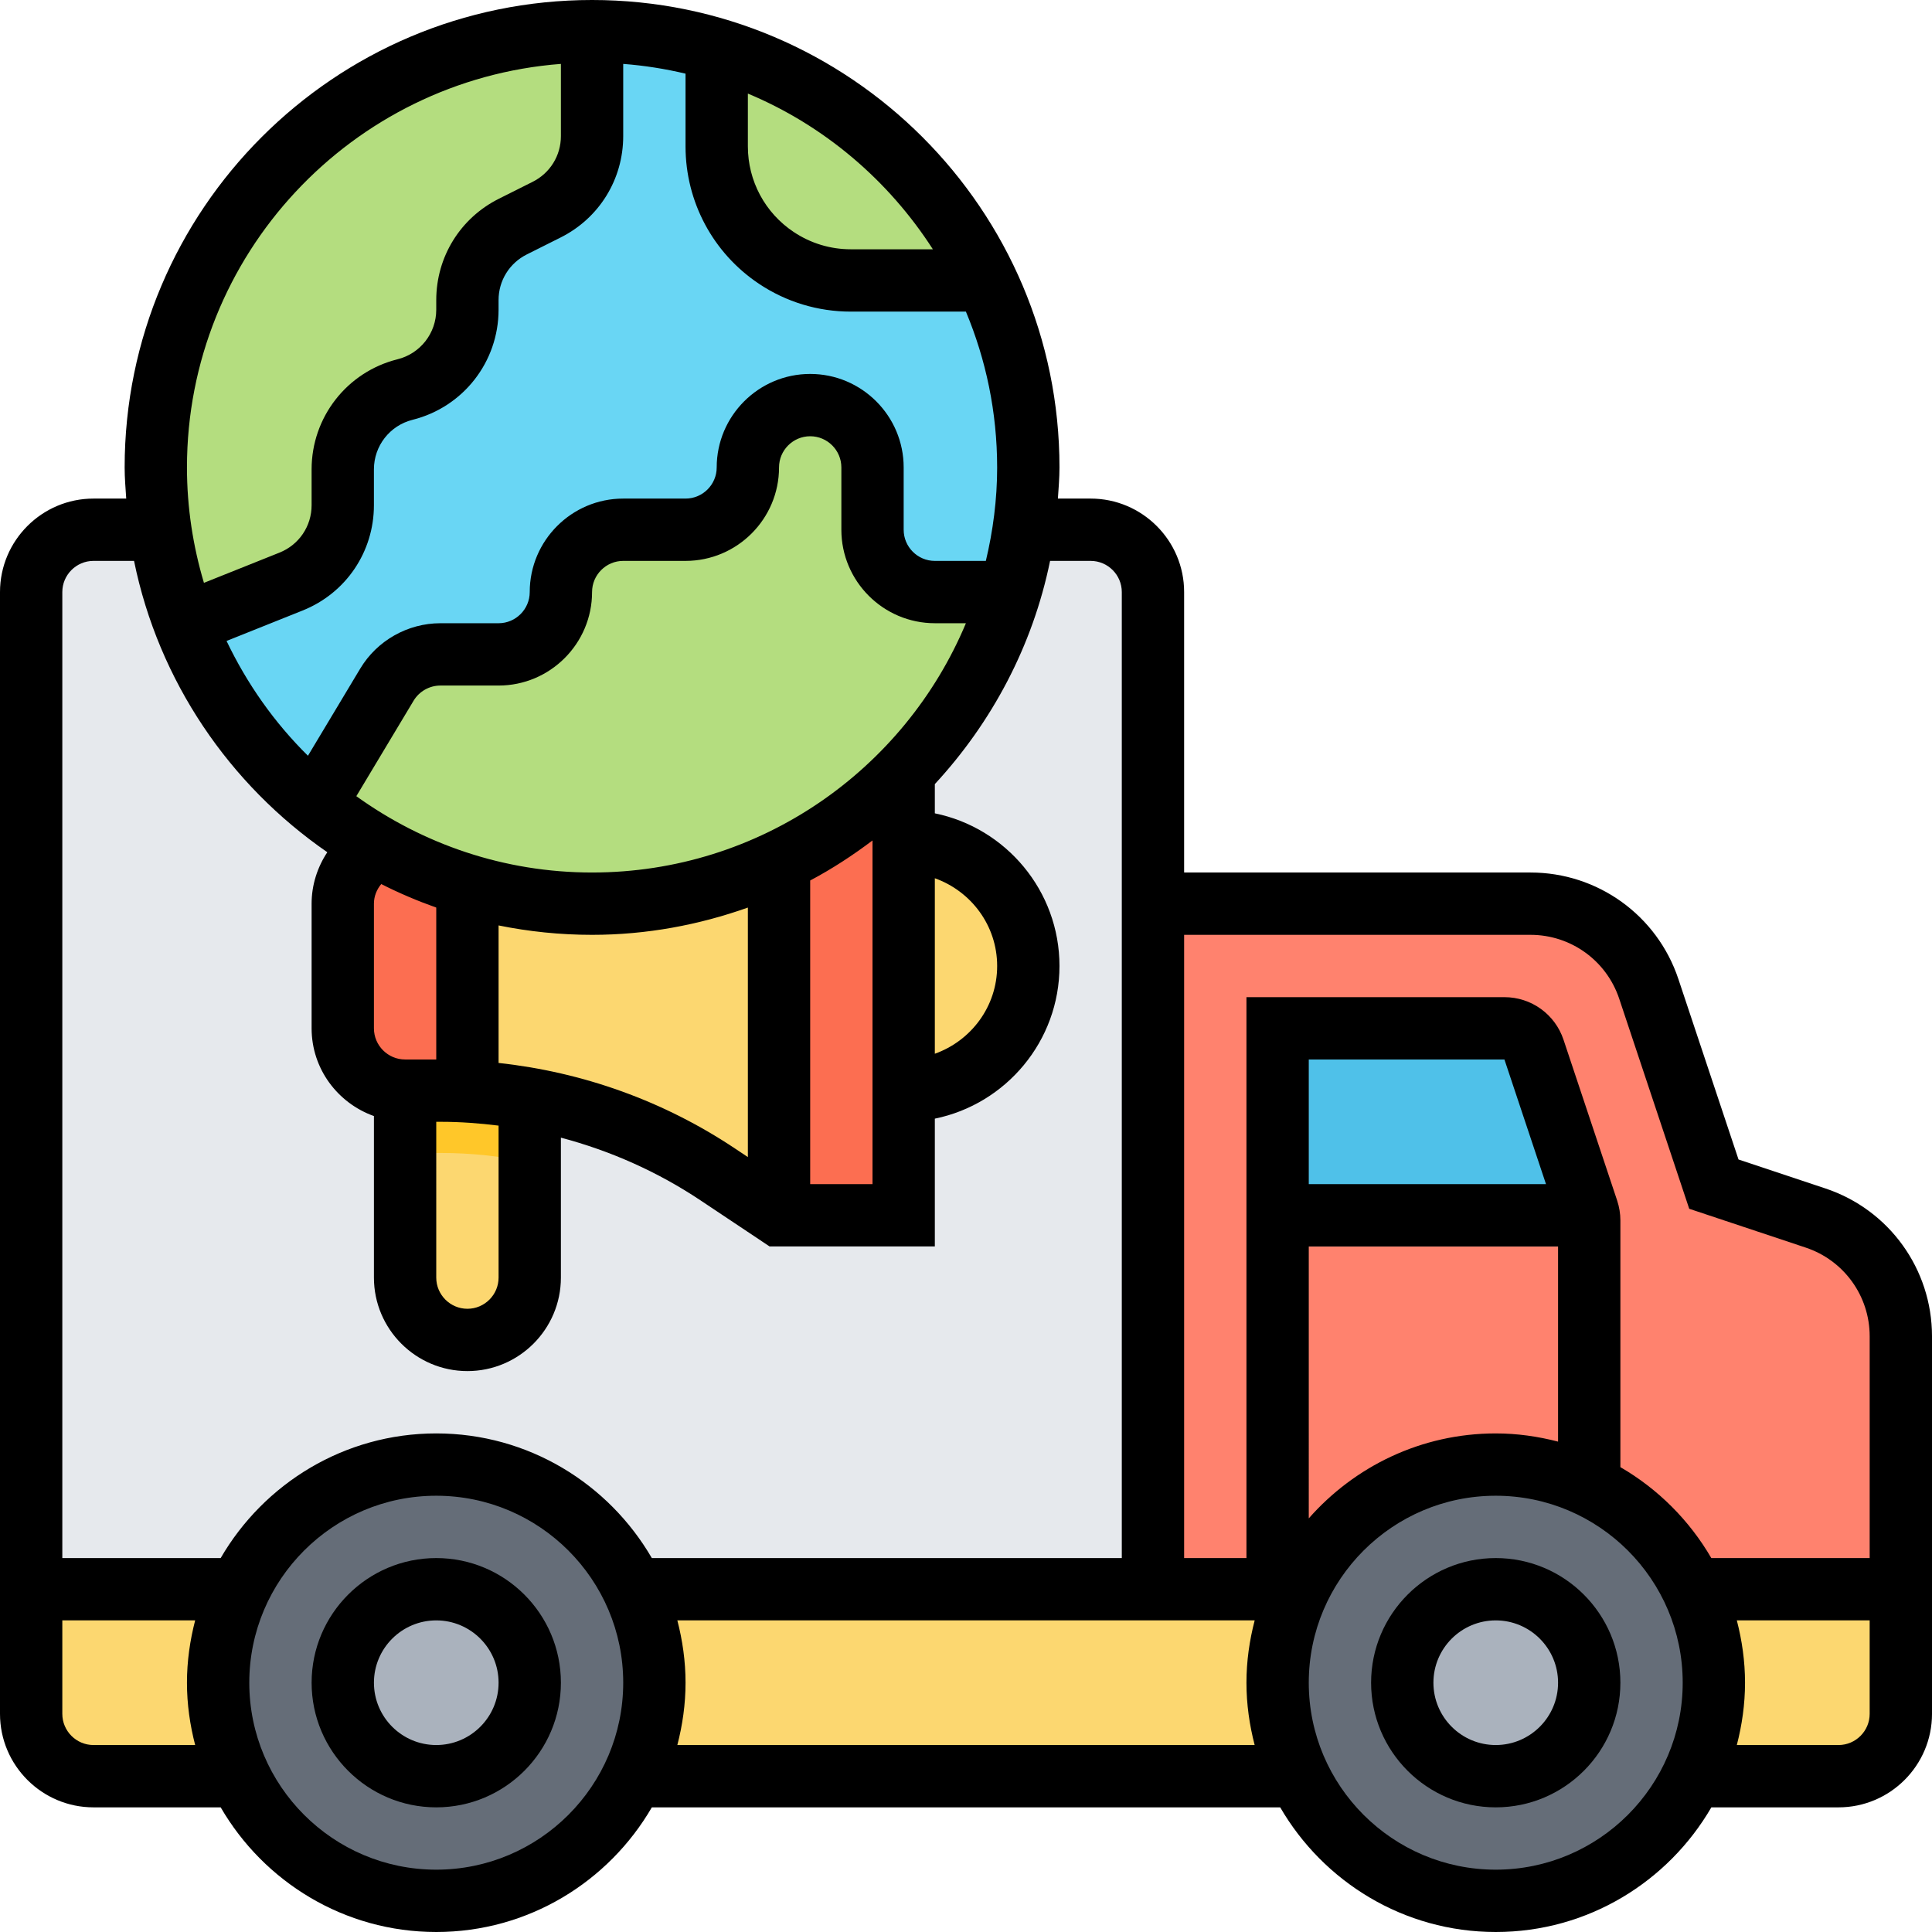
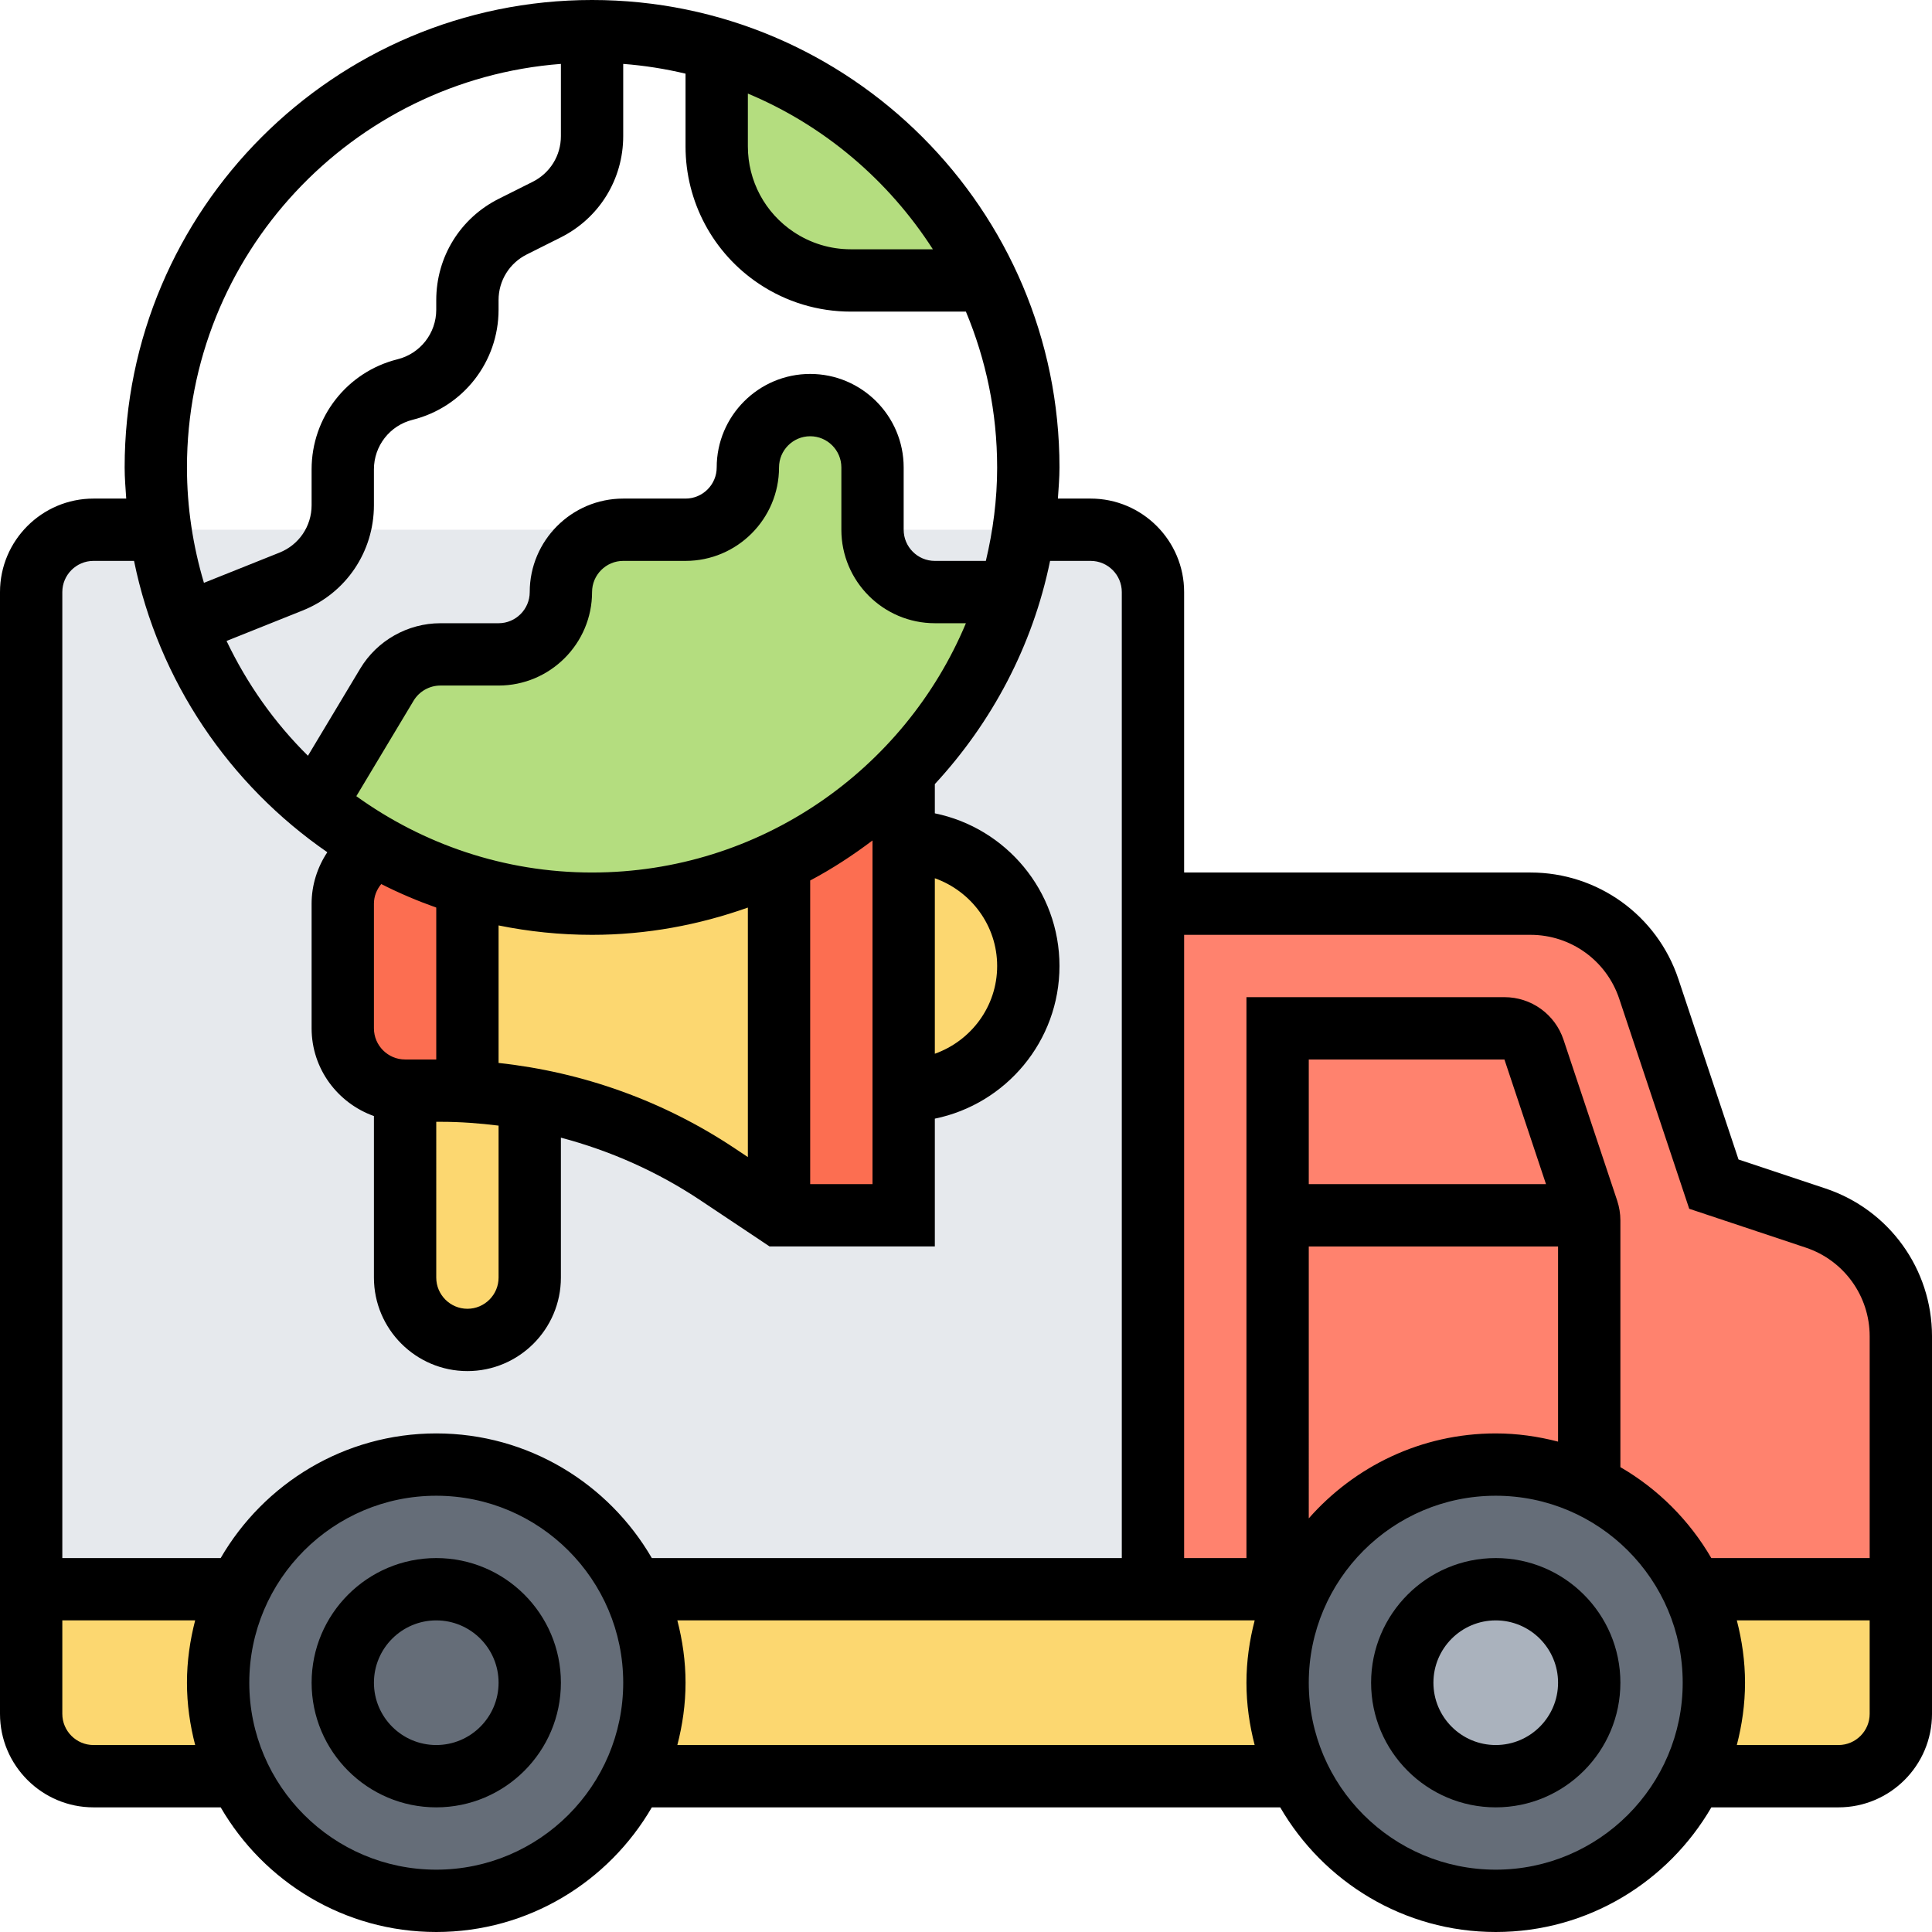
<svg xmlns="http://www.w3.org/2000/svg" height="496pt" viewBox="0 0 496 496" width="496pt">
  <path d="m304 456h-280c-8.84 0-16-7.168-16-16v-288c0-8.832 7.16-16 16-16h256c8.832 0 16 7.168 16 16v304zm0 0" fill="#e6e9ed" />
  <path d="m104 256v72c0 8.832 7.168 16 16 16s16-7.168 16-16v-72zm0 0" fill="#fcd770" />
-   <path d="m104 296h9.238c7.715 0 15.32.832 22.762 2.375v-42.375h-32zm0 0" fill="#ffc729" />
  <path d="m112 216c-5.359 2.586-24 9.656-24 16v32c0 8.832 7.168 16 16 16h9.238c25.273 0 49.977 7.48 71.008 21.504l15.754 10.496h32v-120zm0 0" fill="#fcd770" />
  <path d="m232 216h-8v64h8c17.672 0 32-14.328 32-32s-14.328-32-32-32zm0 0" fill="#fcd770" />
  <path d="m120 216h-8c-16 0-24 9.656-24 16v32c0 8.832 7.168 16 16 16h16zm0 0" fill="#fc6e51" />
  <path d="m200 192h32v120h-32zm0 0" fill="#fc6e51" />
-   <path d="m264 120c0 61.855-50.145 112-112 112s-112-50.145-112-112 50.145-112 112-112 112 50.145 112 112zm0 0" fill="#69d6f4" />
  <path d="m296 456h176c8.832 0 16-7.168 16-16v-96.938c0-13.773-8.816-26-21.879-30.359l-26.121-8.703-16.703-50.121c-4.359-13.062-16.586-21.879-30.359-21.879h-96.938zm0 0" fill="#ff826e" />
  <path d="m434.609 408h-426.609v32c0 8.832 7.16 16 16 16h448c8.832 0 16-7.168 16-16v-32zm0 0" fill="#fcd770" />
-   <path d="m393.824 269.473c-1.09-3.273-4.145-5.473-7.594-5.473h-58.23v56h80v-6.703c0-.855-.145-1.711-.414-2.527zm0 0" fill="#4fc1e9" />
  <path d="m440 432c0 30.93-25.07 56-56 56s-56-25.07-56-56 25.07-56 56-56 56 25.07 56 56zm0 0" fill="#656d78" />
  <path d="m384 456c-13.238 0-24-10.762-24-24s10.762-24 24-24 24 10.762 24 24-10.762 24-24 24zm0 0" fill="#aab2bd" />
  <path d="m168 432c0 30.93-25.07 56-56 56s-56-25.07-56-56 25.07-56 56-56 56 25.07 56 56zm0 0" fill="#656d78" />
-   <path d="m112 456c-13.238 0-24-10.762-24-24s10.762-24 24-24 24 10.762 24 24-10.762 24-24 24zm0 0" fill="#aab2bd" />
  <g fill="#b4dd7f">
-     <path d="m40 120c0 14.176 2.742 27.695 7.543 40.176l27.168-10.863c8.023-3.207 13.281-10.977 13.281-19.609v-9.207c0-9.695 6.594-18.145 16-20.496s16-10.801 16-20.488v-2.457c0-8 4.52-15.312 11.68-18.887l8.641-4.328c7.168-3.582 11.688-10.895 11.688-18.895v-26.945c-61.855 0-112 50.145-112 112zm0 0" />
    <path d="m152 232c50.199 0 92.688-33.031 106.91-78.543l-2.91-1.457h-16c-8.832 0-16-7.168-16-16v-16c0-8.832-7.168-16-16-16s-16 7.168-16 16-7.168 16-16 16h-16c-8.832 0-16 7.168-16 16s-7.168 16-16 16h-14.938c-5.621 0-10.832 2.945-13.727 7.77l-18.457 30.758c19.344 15.914 44.113 25.473 71.121 25.473zm0 0" />
    <path d="m184 12.703v24.871c0 11.504 5.754 22.258 15.328 28.641 5.656 3.777 12.297 5.785 19.098 5.785h34.652c-13.512-28.383-38.512-50.191-69.078-59.297zm0 0" />
  </g>
  <path d="m384 400c-17.648 0-32 14.352-32 32s14.352 32 32 32 32-14.352 32-32-14.352-32-32-32zm0 48c-8.824 0-16-7.176-16-16s7.176-16 16-16 16 7.176 16 16-7.176 16-16 16zm0 0" />
  <path d="m112 400c-17.648 0-32 14.352-32 32s14.352 32 32 32 32-14.352 32-32-14.352-32-32-32zm0 48c-8.824 0-16-7.176-16-16s7.176-16 16-16 16 7.176 16 16-7.176 16-16 16zm0 0" />
  <path d="m468.648 305.113-22.32-7.441-15.441-46.328c-5.453-16.352-20.711-27.344-37.949-27.344h-88.938v-72c0-13.23-10.77-24-24-24h-8.406c.176-2.656.406-5.297.406-8 0-66.168-53.832-120-120-120s-120 53.832-120 120c0 2.703.23 5.344.406 8h-8.406c-13.23 0-24 10.77-24 24v288c0 13.23 10.77 24 24 24h32.656c11.086 19.098 31.711 32 55.344 32s44.258-12.902 55.344-32h161.32c11.09 19.098 31.711 32 55.344 32 23.633 0 44.258-12.902 55.344-32h32.648c13.23 0 24-10.77 24-24v-96.938c0-17.238-10.992-32.496-27.352-37.949zm-75.711-65.113c10.344 0 19.496 6.602 22.766 16.414l17.969 53.914 29.914 9.969c9.812 3.27 16.414 12.422 16.414 22.766v56.938h-40.656c-5.617-9.672-13.672-17.727-23.344-23.344v-63.359c0-1.711-.281-3.418-.824-5.066l-13.77-41.285c-2.176-6.547-8.27-10.945-15.176-10.945h-66.23v144h-16v-160zm-56.938 80h64v50.105c-5.129-1.328-10.465-2.105-16-2.105-19.121 0-36.266 8.473-48 21.809zm0-16v-32h50.23l10.672 32zm-80-184c0 8.273-1.07 16.281-2.902 24h-13.098c-4.406 0-8-3.594-8-8v-16c0-13.23-10.77-24-24-24s-24 10.77-24 24c0 4.406-3.594 8-8 8h-16c-13.23 0-24 10.77-24 24 0 4.406-3.594 8-8 8h-14.938c-8.391 0-16.277 4.465-20.582 11.656l-13.418 22.367c-8.59-8.473-15.637-18.457-20.895-29.473l19.527-7.816c11.121-4.445 18.305-15.062 18.305-27.031v-9.207c0-6.031 4.09-11.273 9.945-12.727 12.984-3.258 22.055-14.875 22.055-28.266v-2.457c0-5 2.785-9.496 7.266-11.734l8.637-4.328c9.93-4.961 16.098-14.938 16.098-26.039v-18.539c5.465.418 10.801 1.266 16 2.504v18.676c0 14.215 7.062 27.414 18.887 35.293 6.984 4.656 15.129 7.121 23.539 7.121h29.551c5.152 12.32 8.023 25.832 8.023 40zm-144 113v39h-8c-4.406 0-8-3.594-8-8v-32c0-1.91.719-3.641 1.879-5.039 4.547 2.312 9.266 4.312 14.121 6.039zm0 55h1.238c4.961 0 9.883.375 14.762.977v39.023c0 4.406-3.594 8-8 8s-8-3.594-8-8zm16-15.113v-35.301c7.762 1.574 15.785 2.414 24 2.414 14.039 0 27.465-2.551 40-7v64.055l-3.312-2.207c-18.289-12.199-39.039-19.609-60.688-21.961zm80-46.84c5.633-2.984 10.945-6.461 16-10.277v88.23h-16zm32-.574c9.289 3.312 16 12.113 16 22.527s-6.711 19.215-16 22.527zm-88-1.473c-22.586 0-43.449-7.312-60.52-19.594l14.711-24.527c1.441-2.391 4.074-3.879 6.871-3.879h14.938c13.23 0 24-10.77 24-24 0-4.406 3.594-8 8-8h16c13.23 0 24-10.77 24-24 0-4.406 3.594-8 8-8s8 3.594 8 8v16c0 13.23 10.77 24 24 24h7.977c-15.703 37.543-52.801 64-95.977 64zm87.496-160h-21.07c-5.242 0-10.305-1.535-14.656-4.441-7.371-4.902-11.77-13.125-11.77-21.984v-13.551c19.609 8.199 36.129 22.281 47.496 39.977zm-95.496-47.594v18.547c0 5-2.785 9.496-7.266 11.734l-8.637 4.328c-9.93 4.961-16.098 14.938-16.098 26.039v2.457c0 6.031-4.09 11.273-9.945 12.727-12.984 3.25-22.055 14.867-22.055 28.258v9.207c0 5.395-3.238 10.176-8.258 12.176l-19.383 7.754c-2.801-9.402-4.359-19.328-4.359-29.633 0-54.648 42.391-99.488 96-103.594zm-120 127.594h10.414c6.297 30.895 24.523 57.473 49.617 74.793-2.559 3.863-4.031 8.43-4.031 13.207v32c0 10.414 6.711 19.215 16 22.527v41.473c0 13.23 10.77 24 24 24s24-10.77 24-24v-35.93c12.656 3.355 24.754 8.707 35.816 16.082l17.758 11.848h42.426v-32.809c18.23-3.719 32-19.871 32-39.191s-13.77-35.473-32-39.191v-7.504c14.609-15.801 25.121-35.441 29.586-57.305h10.414c4.406 0 8 3.594 8 8v248h-120.656c-11.086-19.098-31.711-32-55.344-32s-44.258 12.902-55.344 32h-40.656v-248c0-4.406 3.594-8 8-8zm0 304c-4.406 0-8-3.594-8-8v-24h34.105c-1.328 5.129-2.105 10.465-2.105 16s.777 10.871 2.105 16zm88 32c-26.473 0-48-21.527-48-48s21.527-48 48-48 48 21.527 48 48-21.527 48-48 48zm61.895-32c1.328-5.129 2.105-10.465 2.105-16s-.777-10.871-2.105-16h148.219c-1.336 5.129-2.113 10.465-2.113 16s.777 10.871 2.105 16zm210.105 32c-26.473 0-48-21.527-48-48s21.527-48 48-48 48 21.527 48 48-21.527 48-48 48zm88-32h-26.105c1.328-5.129 2.105-10.465 2.105-16s-.777-10.871-2.105-16h34.105v24c0 4.406-3.594 8-8 8zm0 0" />
</svg>